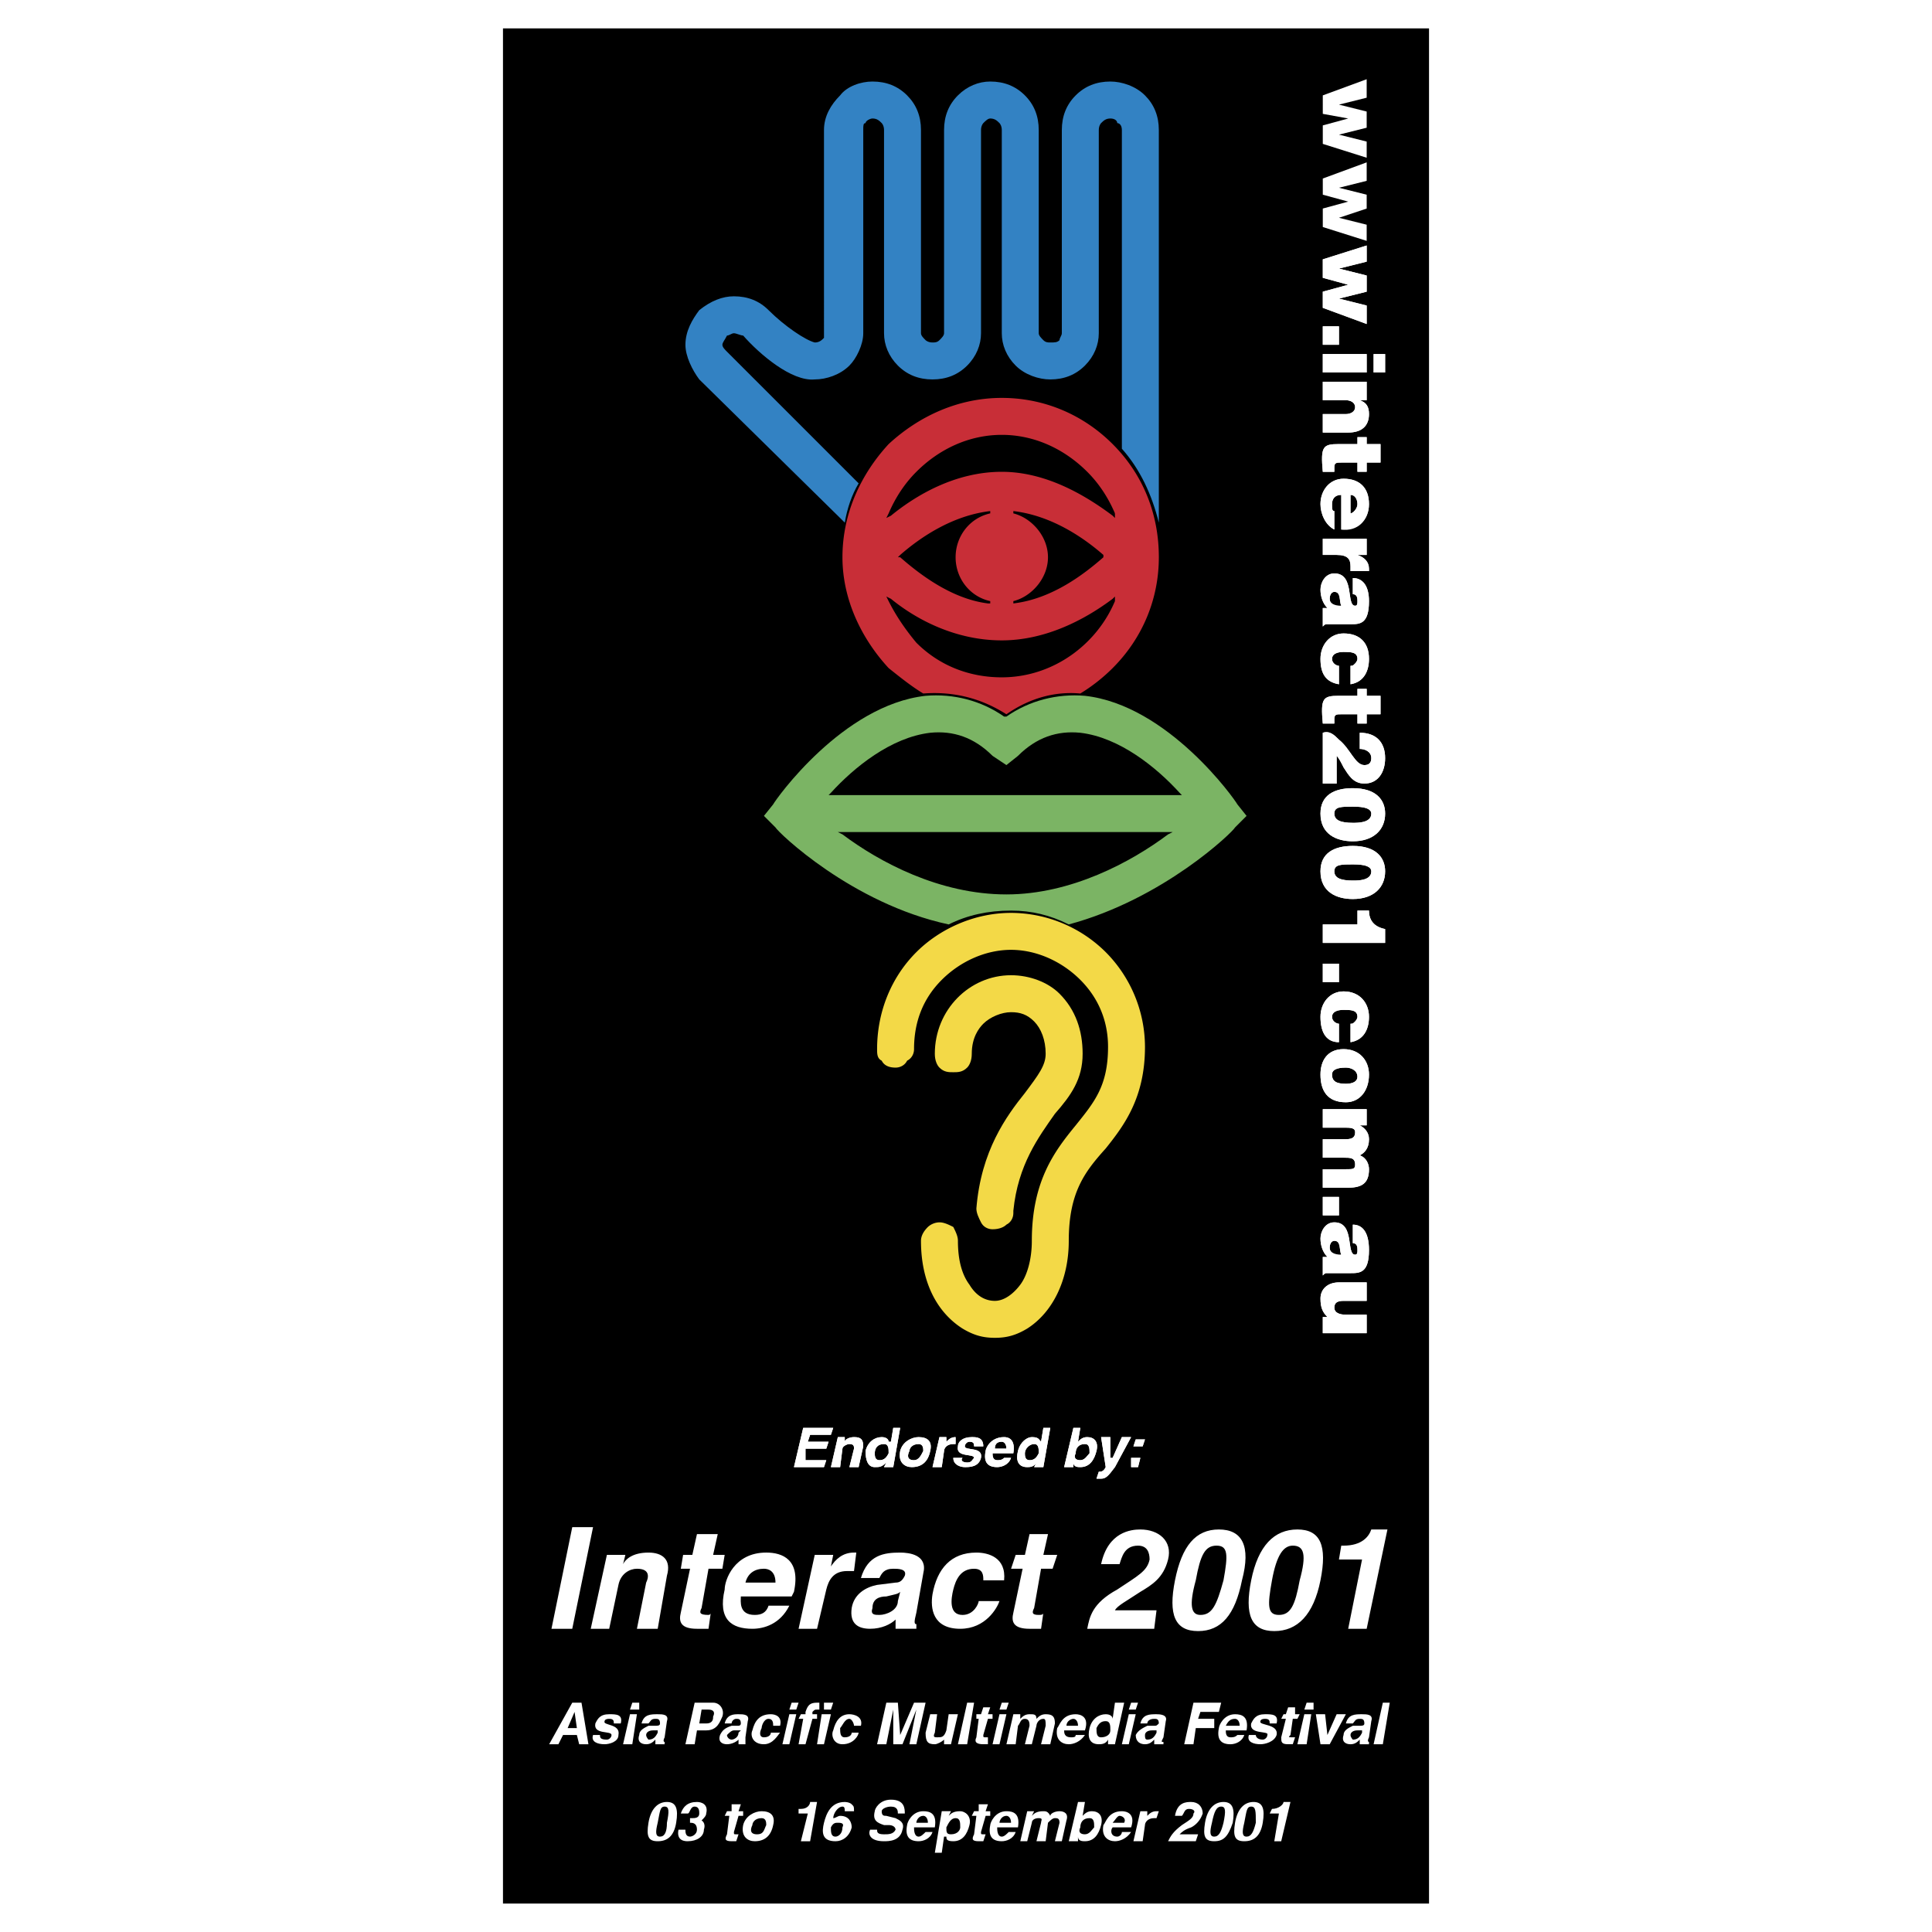
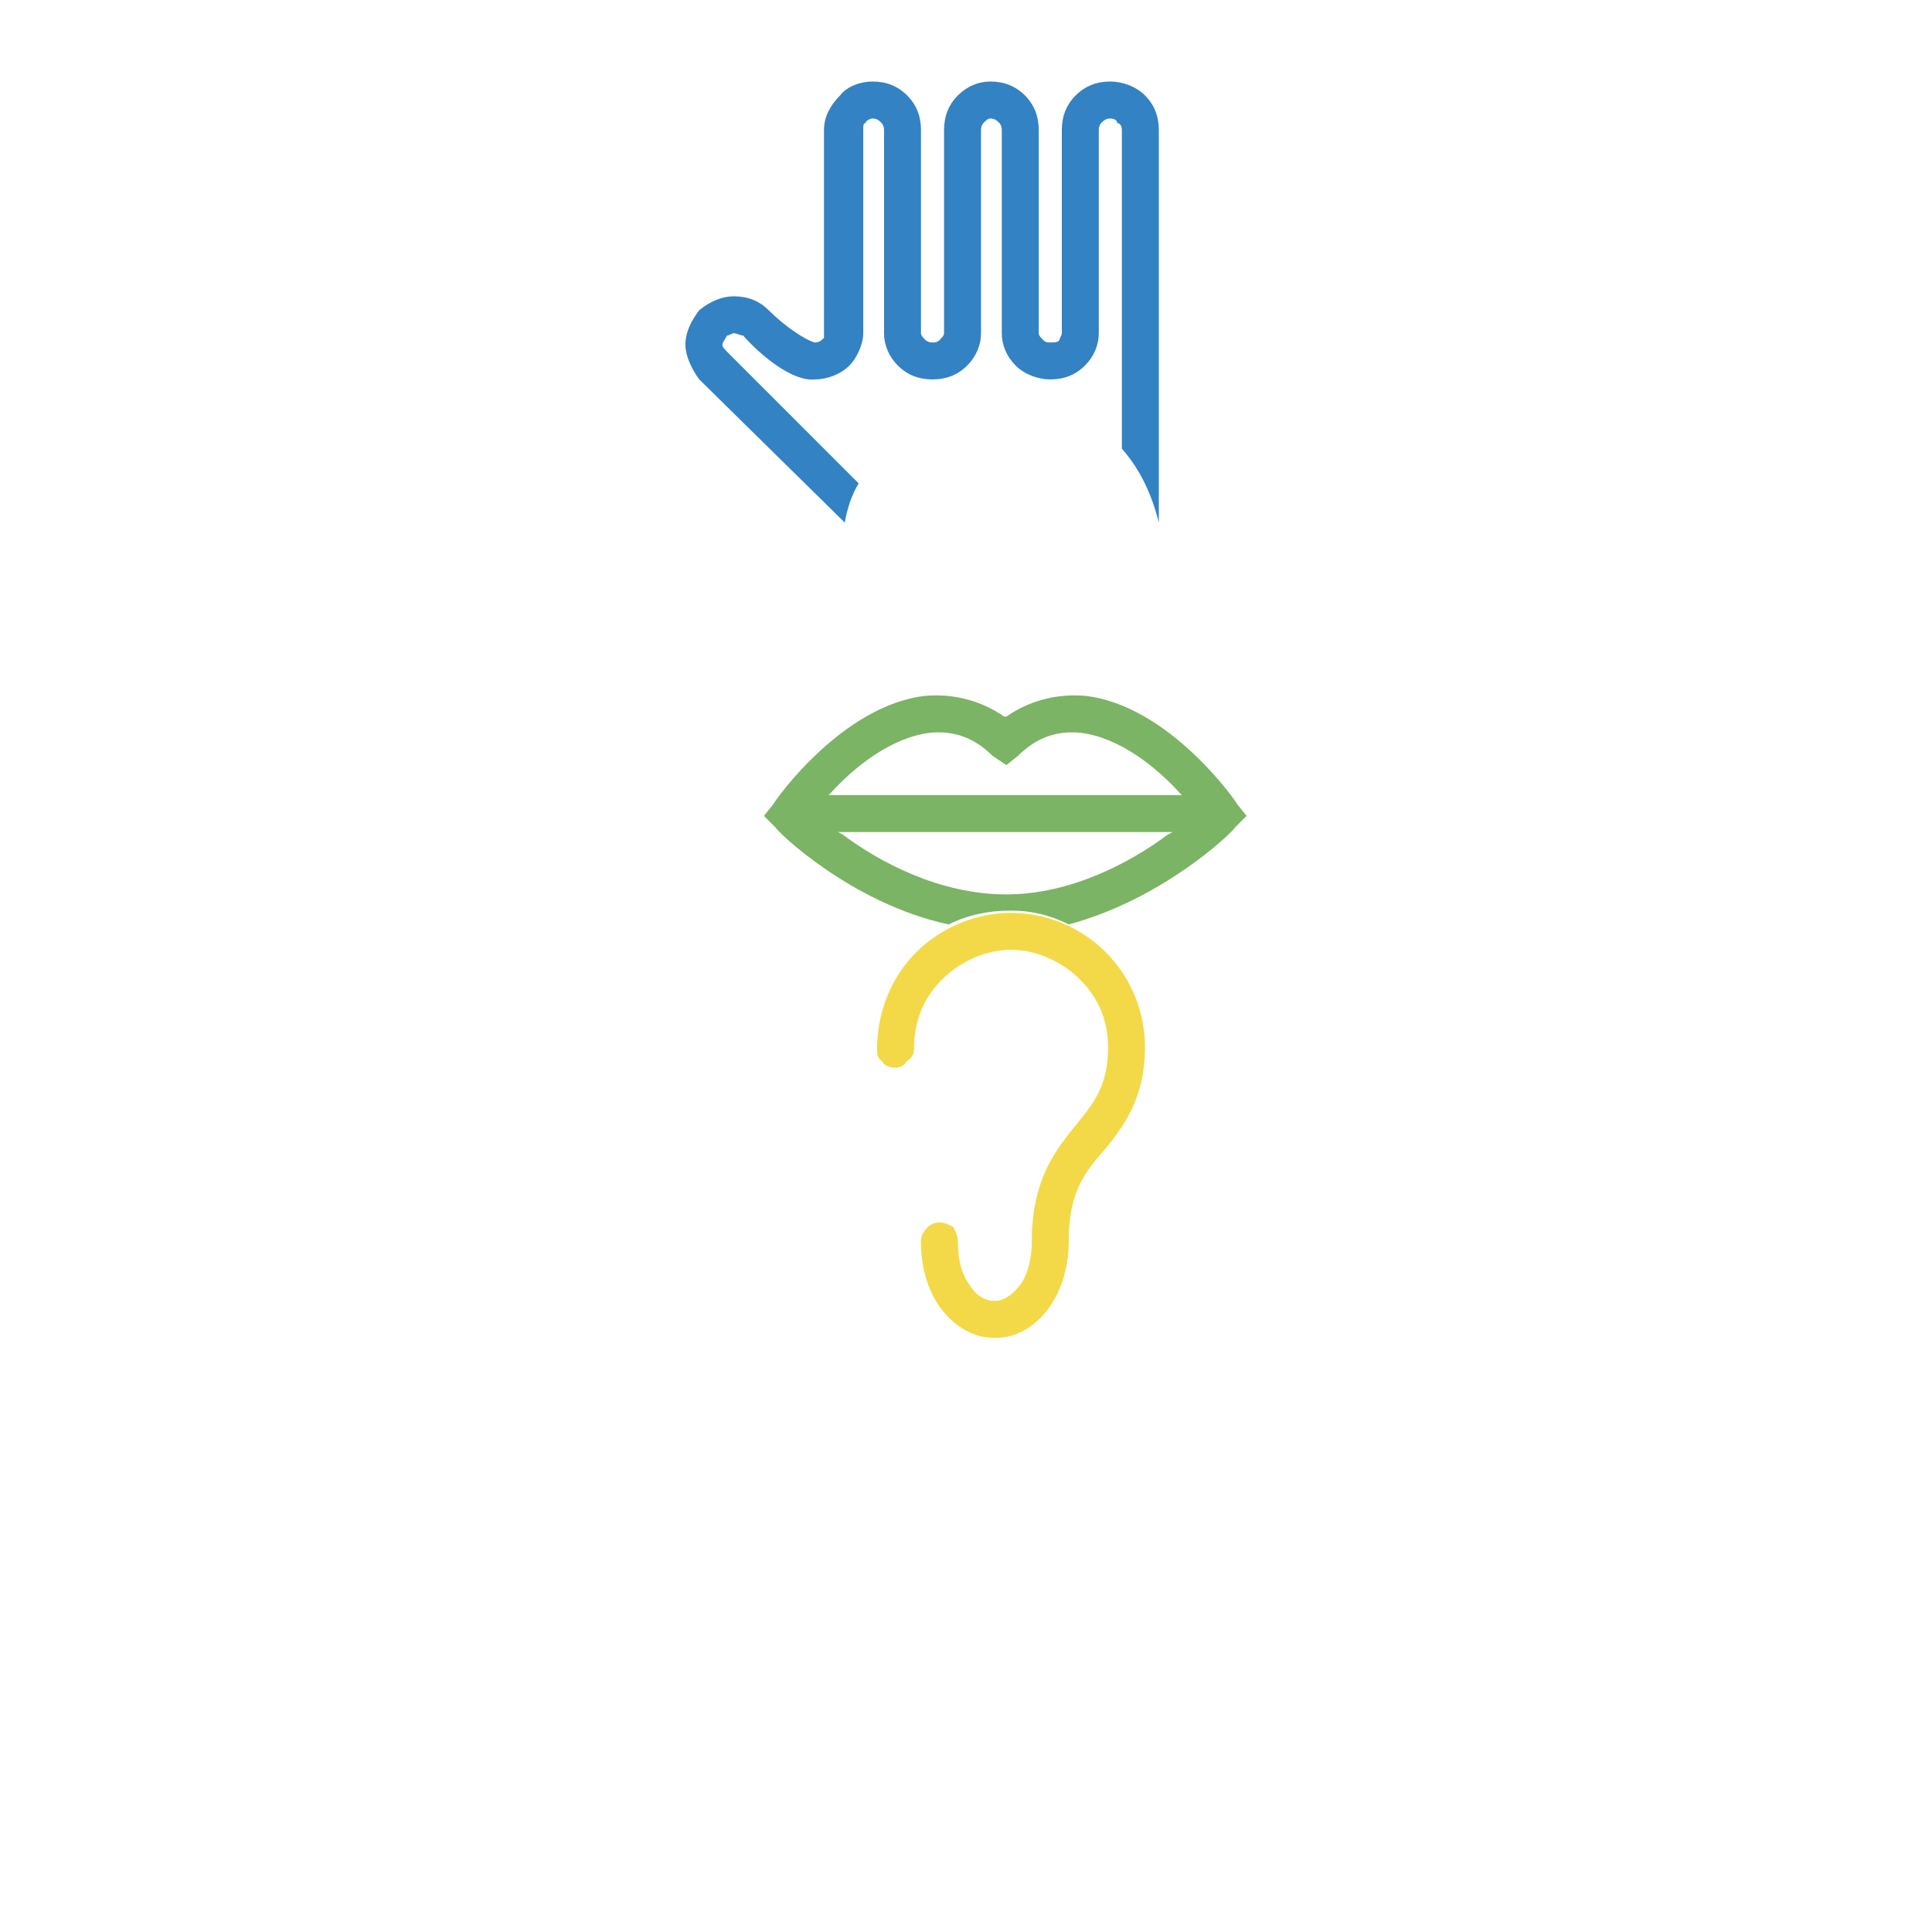
<svg xmlns="http://www.w3.org/2000/svg" width="2500" height="2500" viewBox="0 0 192.756 192.756">
  <g fill-rule="evenodd" clip-rule="evenodd">
-     <path fill="#fff" d="M0 0h192.756v192.756H0V0z" />
-     <path d="M50.182 2.834h92.392v187.087H50.182V2.834zm59.214 144.693h.461c.461 0 .691-.23 1.381-1.152l1.613-2.994h-.922l-.922 2.072h-.229v-2.072h-.922l.461 2.994c-.23.461-.461.461-.691.461l-.23.691zm-2.304-1.613c0 .461.461.461.691.461.922 0 1.383-.691 1.613-1.611.23-.922-.23-1.383-.922-1.383-.461 0-.691.23-.922.461l.23-1.383h-.691l-.922 3.916h.922v-.461h.001zm-5.53-1.15c-.23.92 0 1.611.922 1.611.23 0 .691 0 .922-.461l-.23.461h.92l.691-3.916h-.691l-.23 1.383c-.23-.23-.23-.461-.92-.461-.462 0-1.153.461-1.384 1.383zm-3.226 0c-.23 1.15.23 1.611 1.152 1.611.461 0 1.152-.23 1.383-.922h-.691c-.23.23-.461.23-.691.23-.461 0-.461-.461-.461-.691h2.074c.23-1.381-.461-1.611-.922-1.611-1.383 0-1.844 1.152-1.844 1.383zm-2.073 1.611c.46 0 1.381 0 1.612-.922.23-1.15-1.612-.689-1.612-1.15 0-.23.23-.461.46-.461.46 0 .46.23.46.461h.922c0-.922-.691-.922-1.151-.922-.922 0-1.383.461-1.383.922-.23 1.15 1.612.689 1.612 1.15-.229.23-.229.461-.69.461-.46 0-.691-.23-.46-.461h-.922c0 .692.691.922 1.152.922zm-6.451-1.611c-.23 1.15.461 1.611 1.152 1.611.922 0 1.613-.461 1.843-1.611.23-.922-.23-1.383-1.152-1.383-.692 0-1.613.461-1.843 1.383zm-3.457 0c0 .92.23 1.611.921 1.611.461 0 .691 0 1.152-.461l-.23.461h.922l.691-3.916h-.691l-.23 1.383h-.23c0-.23-.23-.461-.691-.461-.692 0-1.383.461-1.614 1.383zm26.497 1.611h.691l.23-.922h-.922v.922h.001zm-19.815 0h.922l.23-1.611c0-.23.23-.691.922-.691h.23v-.691c-.461 0-.691.23-.922.461v-.461h-.691l-.691 2.993zm-7.833-1.842l-.461 1.842h.921l.461-2.072c0-.691-.23-.922-.921-.922-.461 0-.922.23-.922.461v-.461h-.692l-.691 2.994h.921l.23-1.842c0-.23.461-.461.691-.461.463 0 .463.231.463.461zm-5.991 1.842h2.995l.23-.691h-2.074v-1.15h2.074l.23-.691h-2.073l.23-.691h2.074l.23-.691h-2.995l-.921 3.914zm33.869-2.072h.922l.23-.691h-.922l-.23.691zm18.893-11.291h4.379v-1.844h-2.074c-.691 0-1.152-.23-1.152-.689 0-.461.23-.691.922-.691h2.305v-1.844h-2.766c-1.152 0-1.844.691-1.844 1.613s.23 1.381.691 1.842h-.461v1.613zm-.231-9.446c0 .691.23 1.381.691 1.842h-.461v1.844c.23-.23.23-.23.461-.23h2.305c.922 0 1.844 0 1.844-2.305 0-1.842-.691-2.533-1.613-2.533v1.844c.461 0 .461.461.461.689 0 .23 0 .461-.23.461-.922 0 0-3.225-2.074-3.225-.923 0-1.384.922-1.384 1.613zm.231-2.304h1.613v-1.844h-1.613v1.844zm0-2.766h2.535c1.383 0 2.074-.461 2.074-1.842 0-.461-.23-1.152-.922-1.383.461-.23.922-.691.922-1.613 0-.691-.461-1.152-.922-1.383h.691v-1.613h-4.379v1.844h2.074c.691 0 1.152 0 1.152.461s-.23.691-.922.691h-2.305v1.844h2.074c.691 0 1.152 0 1.152.691 0 .461-.23.461-.922.461h-2.305v1.842h.003zm-.231-11.289c0 1.613.691 2.766 2.535 2.766 1.383 0 2.305-1.152 2.305-2.766 0-1.383-.922-2.535-2.535-2.535s-2.305 1.152-2.305 2.535zm0-5.76c0 1.383.461 2.535 1.844 2.535v-1.844c-.23 0-.691-.23-.691-.691s.461-.691 1.152-.691 1.383 0 1.383.691c0 .23-.23.461-.23.461-.23.23-.23.23-.461.23v1.844c1.383-.23 1.844-1.383 1.844-2.535 0-1.383-.922-2.535-2.535-2.535-1.384 0-2.306 1.152-2.306 2.535zm.231-3.457h1.613v-1.842h-1.613v1.842zm0-3.916h6.221v-1.382c-1.15-.23-1.611-.922-1.611-1.843h-1.152v1.382h-3.457v1.843h-.001zm-.231-7.142c0 2.074 1.613 2.765 3.227 2.765 2.074 0 3.225-1.152 3.225-2.765 0-1.382-.922-2.535-3.225-2.535-1.844 0-3.227.691-3.227 2.535zm0-5.761c0 2.074 1.613 2.765 3.227 2.765 2.074 0 3.225-1.152 3.225-2.765 0-1.382-.922-2.534-3.225-2.534-1.844 0-3.227.691-3.227 2.534zm2.305-4.608c.461.691.922 1.613 2.074 1.613 1.381 0 2.072-1.152 2.072-2.534 0-1.613-.922-2.535-2.533-2.535v1.613c.461 0 1.152.23 1.152.922 0 .461-.23.691-.691.691-.922 0-1.383-1.613-2.535-2.534-.461-.461-.922-.921-1.613-.691v5.069h1.383v-2.765c.23.23.46.691.691 1.151zm1.383-5.299v.922h.922v-.922h1.381v-1.843h-1.381v-.691h-.922v.691h-1.844c-1.613 0-1.844.23-1.613 2.765h1.152v-.461c0-.461.23-.461.691-.461h1.614zm-3.688-5.529c0 1.382.461 2.304 1.844 2.534v-1.843c-.23 0-.691-.23-.691-.691 0-.461.461-.691 1.152-.691s1.383 0 1.383.691c0 .23-.23.46-.23.46-.23.23-.23.23-.461.23v1.843c1.383-.23 1.844-1.382 1.844-2.534 0-1.613-.922-2.535-2.535-2.535-1.384.001-2.306 1.153-2.306 2.536zm0-6.912c0 .691.23 1.382.691 1.843h-.461v1.843c.23-.23.23-.23.461-.23h2.305c.922 0 1.844 0 1.844-2.304 0-1.612-.691-2.304-1.613-2.304v1.613c.461 0 .461.46.461.69 0 .23 0 .461-.23.461-.922 0 0-3.225-2.074-3.225-.923 0-1.384.921-1.384 1.613zm.231-3.456h1.383c1.152 0 1.383.461 1.383 1.152v.461h1.844v-.23c0-.691-.461-1.152-1.152-1.382h.922v-1.613h-4.379v1.612h-.001zm1.843-2.535c1.613.23 2.766-.921 2.766-2.535 0-1.612-.922-2.534-2.535-2.534-1.383 0-2.305 1.152-2.305 2.534 0 .922.461 2.074 1.383 2.535v-1.843c-.23 0-.23-.23-.23-.691 0-.46.23-.921.922-.921v3.455h-.001zm1.614-6.682v.921h.922v-.921h1.381v-1.843h-1.381v-.691h-.922v.691h-1.844c-1.613 0-1.844.23-1.613 2.765h1.152v-.461c0-.46.23-.46.691-.46h1.614v-.001zm-3.457-2.995h2.535c1.383 0 2.074-.691 2.074-1.843 0-.691-.23-1.152-.922-1.383h.691v-1.843h-4.379v1.843h2.305c.461 0 .922.23.922.691s-.461.691-.922.691h-2.305v1.844h.001zm5.07-5.99h1.15v-1.843h-1.15v1.843zm-5.07 0h4.379v-1.843h-4.379v1.843zm0-2.765h1.613v-1.843h-1.613V34.4zm0-8.525v1.843l2.535.691-2.535.691v1.613l4.379 1.613v-1.843l-2.766-.691 2.766-.691v-1.613l-2.766-.691 2.766-.691v-1.613l-4.379 1.382zm-24.653 119.117c0-.459.23-.92.922-.92.461 0 .461.461.461.92-.23.23-.461.691-.922.691s-.691-.23-.461-.691zm-5.068 0c0-.459.461-.92.922-.92.459 0 .459.461.459.92-.229.461-.459.691-.92.691s-.461-.46-.461-.691zm-14.977 0c0-.459.23-.92.922-.92.461 0 .461.461.461.92-.23.461-.461.691-.922.691s-.461-.46-.461-.691zm3.456-.228c0-.23.23-.691.922-.691.461 0 .461.461.461.691-.23.459-.461.92-.922.92-.692 0-.692-.461-.461-.92zm8.525-.231c0-.461.23-.691.691-.691.23 0 .461.23.461.691h-1.152zm33.408-20.045c0-.461.23-.691.461-.691.691 0 .461.92.691 1.381-.691 0-1.152-.231-1.152-.69zm.23-17.281c0-.461.461-.691 1.383-.691.461 0 1.152.23 1.152.922 0 .461-.461.691-1.152.691-.922 0-1.383-.231-1.383-.922zm2.075-19.354c-1.152 0-1.844-.23-1.844-.921 0-.691.691-.691 1.844-.691.461 0 1.844 0 1.844.691-.001.921-1.153.921-1.844.921zm0-5.76c-1.152 0-1.844-.23-1.844-.922s.691-.691 1.844-.691c.461 0 1.844 0 1.844.691-.001.922-1.153.922-1.844.922zm-2.305-22.349c0-.46.23-.691.461-.691.691 0 .461.921.691 1.382-.691 0-1.152-.23-1.152-.691zm2.074-10.368c.461 0 .691.461.691.921 0 .461-.461.922-.691.922v-1.843z" />
    <path d="M69.767 37.856c-.691-.921-1.382-2.304-1.382-3.456 0-1.382.691-2.534 1.382-3.456 1.152-.922 2.304-1.382 3.456-1.382 1.382 0 2.535.46 3.456 1.382v-.23.23-.23.23c1.613 1.613 3.687 2.995 4.608 3.226.461 0 .691-.23.922-.461V12.973c0-1.382.691-2.535 1.612-3.457.691-.921 2.074-1.382 3.226-1.382 1.383 0 2.535.46 3.456 1.382.922.922 1.383 2.074 1.383 3.457v20.275c0 .23.23.46.461.691 0 0 .23.23.691.23.23 0 .461 0 .691-.23s.46-.461.46-.691h-.23.23V12.973h-.23.23c0-1.382.461-2.535 1.383-3.457.921-.921 2.073-1.382 3.225-1.382 1.383 0 2.535.46 3.457 1.382.922.922 1.381 2.074 1.381 3.457v20.275c0 .23.23.46.461.691s.461.23.691.23c.461 0 .691 0 .922-.23 0-.23.23-.461.23-.691h-.23.23V12.973h-.23.23c0-1.382.461-2.535 1.383-3.457.922-.921 2.074-1.382 3.457-1.382 1.15 0 2.533.46 3.455 1.382.922.922 1.383 2.074 1.383 3.457v39.168c-.691-2.765-1.844-5.3-3.688-7.373V12.973h-.23.23c0-.461-.23-.691-.461-.691 0-.23-.23-.46-.689-.46v.23-.23c-.461 0-.691.23-.922.46 0 0-.23.23-.23.691v20.275c0 1.152-.461 2.304-1.383 3.226s-2.074 1.382-3.457 1.382v.23-.23c-1.152 0-2.533-.461-3.455-1.382v.23-.23c-.922-.921-1.383-2.074-1.383-3.226V12.973c0-.461-.23-.691-.23-.691h-.23.23c-.23-.23-.461-.46-.922-.46v.23-.23c-.23 0-.461.23-.691.46 0 0-.23.23-.23.691v20.275c0 1.152-.461 2.304-1.382 3.226-.921.921-2.074 1.382-3.456 1.382v.23-.23c-1.382 0-2.535-.461-3.456-1.382S88.2 34.4 88.2 33.248V12.973c0-.461-.23-.691-.23-.691-.23-.23-.461-.46-.922-.46v.23-.23c-.23 0-.691.23-.691.46-.23 0-.23.23-.23.691v20.275c0 1.152-.691 2.535-1.382 3.226-.922.921-2.304 1.382-3.456 1.382v.23-.23c-2.304.23-5.529-2.534-7.143-4.378-.23 0-.691-.23-.921-.23s-.461.23-.691.23c-.23.461-.46.691-.46.922s.23.461.46.691l13.133 13.133c-.691 1.152-1.152 2.534-1.382 3.917L69.767 37.856z" fill="#3382c3" />
-     <path d="M92.116 69.191c-1.152-.691-2.304-1.613-3.456-2.535v.23-.23c-2.765-2.996-4.608-6.912-4.608-11.059 0-4.378 1.843-8.295 4.608-11.29 2.995-2.765 6.912-4.608 11.29-4.608 4.146 0 8.064 1.613 11.059 4.608h.23-.23c2.996 2.995 4.609 6.912 4.609 11.29 0 4.147-1.613 8.063-4.609 11.059a17.37 17.37 0 0 1-3.225 2.535c-2.535-.23-5.068.46-7.373 2.073-2.536-1.613-5.3-2.304-8.295-2.073zm7.833-1.613c5.068 0 9.447-3.226 11.289-7.604v-.46l-.23.23c-2.764 2.074-6.682 4.147-11.059 4.147v.23-.23c-4.608 0-8.525-2.073-11.059-4.147l-.461-.23.23.46c.691 1.383 1.613 2.765 2.765 4.147 2.305 2.305 5.3 3.457 8.525 3.457v-.23.23zm1.153-7.373c3.916-.46 7.143-2.995 8.986-4.607v-.23l-.23.23.23-.23c-1.844-1.613-5.07-3.917-8.986-4.378v.23c1.844.461 3.455 2.304 3.455 4.378 0 2.073-1.611 3.917-3.455 4.377v.23-.23.23zm-2.305-.231v.23-.23zm0 .231v-.23c-2.073-.46-3.456-2.304-3.456-4.377h-.23.23c0-2.074 1.382-3.917 3.456-4.378v-.23c-3.917.461-7.142 2.765-8.985 4.378v.23-.23l-.23.23h.23c1.843 1.613 5.069 4.147 8.755 4.607h.23zm12.211-8.986v.23l.23.23v-.461h-.23v.001zm-22.579.461l.461-.23c2.534-2.074 6.451-4.378 11.059-4.378 4.377 0 8.295 2.304 11.059 4.378v-.23h.23c-.689-1.613-1.611-2.995-2.764-4.147h-.23.23c-2.305-2.304-5.299-3.687-8.525-3.687s-6.221 1.383-8.525 3.687c-1.152 1.152-2.074 2.535-2.765 4.147l-.23.46zm12.673 8.294zm0-8.985v.23-.23zm-2.305 0v.23-.23zm0 0z" fill="#c82e37" />
    <path d="M77.37 82.554l-1.152-1.152.922-1.152v-.23.23c.23-.46 6.912-9.907 15.207-10.829h-.23.23c2.765-.23 5.529.461 7.833 2.074h.23c2.305-1.613 5.068-2.304 7.834-2.074 8.295.922 14.977 10.368 15.207 10.829l.23-.23-.23.23.92 1.152-1.15 1.152c-.23.46-7.143 7.143-16.59 9.677-1.844-.922-3.686-1.382-5.76-1.382-2.305 0-4.378.46-6.221 1.382-9.677-2.074-17.05-9.216-17.28-9.677zm23.04 6.682c6.451 0 12.441-3.226 16.129-5.991l.459-.23h-.459v.23-.23H83.59l.461.23c3.687 2.765 9.678 5.991 16.359 5.991zm17.279-10.138v.23h.23l-.23-.23zm0 .23v-.23c-2.303-2.534-5.99-5.529-9.906-5.99v.23-.23c-2.305-.23-4.377.461-6.221 2.304l-1.152.921-1.383-.921c-1.844-1.843-3.917-2.534-6.221-2.304v.23-.23c-3.917.461-7.603 3.456-9.907 5.99l-.23.23h35.02zm-17.509-7.833h.23-.23zm-24.193 9.907z" fill="#7bb464" />
    <path d="M96.033 132.551c-2.535-1.613-4.147-4.607-4.147-8.754 0-.461.23-.922.691-1.383a1.76 1.76 0 0 1 1.152-.461c.46 0 .921.23 1.382.461.23.461.461.922.461 1.383 0 2.072.461 3.455 1.152 4.377.69 1.152 1.612 1.613 2.534 1.613s1.844-.691 2.535-1.613 1.152-2.535 1.152-4.377h-.23.23c0-5.992 2.303-8.986 4.377-11.521 1.844-2.303 3.227-3.916 3.227-7.834h-.23.23c0-2.533-.922-4.838-2.766-6.682-1.844-1.842-4.377-2.995-6.912-2.995v.23-.23c-2.535 0-5.069 1.152-6.912 2.995-1.843 1.844-2.765 4.148-2.765 6.912 0 .461-.23.922-.691 1.152-.23.461-.691.691-1.152.691-.691 0-1.152-.23-1.382-.691-.461-.23-.461-.691-.461-1.152h-.23.23c0-3.686 1.383-7.143 3.917-9.676 2.304-2.304 5.759-3.917 9.447-3.917a13.45 13.45 0 0 1 9.447 3.917h.23-.23a13.448 13.448 0 0 1 3.916 9.446c0 5.07-2.074 7.834-3.916 10.139-2.074 2.305-3.688 4.377-3.688 9.217 0 3.916-1.613 7.141-4.146 8.754-1.152.691-2.074.922-3.227.922s-2.074-.232-3.225-.923z" fill="#f3d947" />
-     <path d="M99.027 122.645c-.461 0-.922-.23-1.152-.691s-.461-.922-.461-1.383c.461-5.76 2.996-9.217 4.84-11.52v-.23.23c1.381-1.844 2.072-2.766 2.072-3.918 0-1.381-.461-2.533-1.15-3.225-.691-.691-1.383-.922-2.305-.922-.922 0-2.074.461-2.766 1.152-.461.461-1.151 1.383-1.151 2.994 0 .691-.231 1.152-.461 1.383-.46.461-.921.461-1.382.461v.23-.23c-.461 0-.922 0-1.382-.461-.23-.23-.461-.691-.461-1.383h-.23.23c0-4.377 3.456-7.834 7.604-7.834 1.844 0 3.686.691 4.838 1.844 1.613 1.613 2.305 3.688 2.305 5.99 0 2.535-1.152 4.148-2.766 5.99-1.613 2.305-3.686 5.07-4.146 9.678v.23c0 .461-.23.922-.691 1.152-.232.232-.693.463-1.385.463z" fill="#f3d947" />
    <path fill="#fff" d="M133.588 13.433l2.766.692v1.612l-4.379-1.382v-1.843l2.535-.691-2.535-.461V9.516l4.379-1.612v1.843l-2.766.691 2.766.691v1.613l-2.766.691zM133.588 21.728l2.766.691v1.613l-4.379-1.383v-1.843l2.535-.691-2.535-.691v-1.613l4.379-1.613v1.844l-2.766.691 2.766.691v1.382l-2.766.922zM131.975 30.713v-1.612l2.535-.691-2.535-.692v-1.843l4.379-1.382v1.612l-2.766.691 2.766.692v1.613l-2.766.691 2.766.691v1.843l-4.379-1.613zM131.975 32.557h1.613V34.4h-1.613v-1.843zM137.045 35.322h1.15v1.843h-1.15v-1.843zm-5.07 0h4.379v1.843h-4.379v-1.843zM131.975 43.155v-1.843h2.305c.461 0 .922-.23.922-.691s-.461-.691-.922-.691h-2.305v-1.843h4.379v1.843h-.691c.691.23.922.691.922 1.383 0 1.152-.691 1.843-2.074 1.843h-2.536v-.001zM135.432 47.072v-.922h-1.613c-.461 0-.691 0-.691.46v.461h-1.152c-.23-2.534 0-2.765 1.613-2.765h1.844v-.691h.922v.691h1.381v1.843h-1.381v.921h-.923v.002zM133.818 52.832v-3.456c-.691 0-.922.461-.922.921 0 .461 0 .691.23.691v1.843c-.922-.46-1.383-1.613-1.383-2.535 0-1.382.922-2.534 2.305-2.534 1.613 0 2.535.922 2.535 2.534.001 1.615-1.151 2.536-2.765 2.536zm.922-1.613c.23 0 .691-.461.691-.922 0-.46-.23-.921-.691-.921v1.843zM134.74 56.979v-.461c0-.691-.23-1.152-1.383-1.152h-1.383v-1.613h4.379v1.613h-.922c.691.23 1.152.691 1.152 1.382v.23h-1.843v.001zM131.975 62.509v-1.843h.461c-.461-.461-.691-1.152-.691-1.843 0-.691.461-1.613 1.383-1.613 2.074 0 1.152 3.225 2.074 3.225.23 0 .23-.23.23-.461 0-.23 0-.69-.461-.69V57.67c.922 0 1.613.691 1.613 2.304 0 2.304-.922 2.304-1.844 2.304h-2.305c-.23 0-.23 0-.46.231zm.691-2.765c0 .691.691.921 1.152.691-.23-.461 0-1.382-.691-1.382-.231 0-.461.231-.461.691zM131.744 65.735c0-1.383.922-2.535 2.305-2.535 1.613 0 2.535.921 2.535 2.535 0 1.152-.461 2.304-1.844 2.534v-1.843c.23 0 .23 0 .461-.23 0 0 .23-.23.23-.46 0-.691-.691-.691-1.383-.691s-1.152.23-1.152.691c0 .46.461.691.691.691v1.843c-1.382-.231-1.843-1.153-1.843-2.535zM135.432 72.186v-.922h-1.613c-.461 0-.691 0-.691.461v.461h-1.152c-.23-2.535 0-2.765 1.613-2.765h1.844v-.691h.922v.691h1.381v1.843h-1.381v.922h-.923zM134.049 76.563c-.23-.46-.461-.921-.691-1.152v2.765h-1.383v-5.069c.691-.23 1.152.23 1.613.691 1.152.921 1.613 2.534 2.535 2.534.461 0 .691-.23.691-.691 0-.691-.691-.922-1.152-.922v-1.613c1.611 0 2.533.922 2.533 2.535 0 1.382-.691 2.534-2.072 2.534-1.152.001-1.613-.92-2.074-1.612zM131.744 81.171c0-1.843 1.383-2.534 3.227-2.534 2.303 0 3.225 1.152 3.225 2.534 0 1.613-1.15 2.765-3.225 2.765-1.614 0-3.227-.691-3.227-2.765zm1.383 0c0 .691.691.922 1.844.922.461 0 1.844 0 1.844-.922 0-.691-1.383-.691-1.844-.691-1.153 0-1.844 0-1.844.691zM131.744 86.932c0-1.843 1.383-2.535 3.227-2.535 2.303 0 3.225 1.152 3.225 2.535 0 1.613-1.15 2.765-3.225 2.765-1.614 0-3.227-.692-3.227-2.765zm1.383 0c0 .691.691.921 1.844.921.461 0 1.844 0 1.844-.921 0-.691-1.383-.691-1.844-.691-1.153-.001-1.844-.001-1.844.691zM131.975 94.074v-1.843h3.457v-1.382h1.152c0 .921.461 1.613 1.611 1.843v1.382h-6.22zM131.975 96.148h1.613v1.842h-1.613v-1.842zM131.744 101.447c0-1.383.922-2.535 2.305-2.535 1.613 0 2.535 1.152 2.535 2.535 0 1.152-.461 2.305-1.844 2.535v-1.844c.23 0 .23 0 .461-.23 0 0 .23-.23.23-.461 0-.691-.691-.691-1.383-.691s-1.152.23-1.152.691.461.691.691.691v1.844c-1.382 0-1.843-1.152-1.843-2.535zM131.744 107.207c0-1.383.691-2.535 2.305-2.535s2.535 1.152 2.535 2.535c0 1.613-.922 2.766-2.305 2.766-1.843 0-2.535-1.153-2.535-2.766zm1.152 0c0 .691.461.922 1.383.922.691 0 1.152-.23 1.152-.691 0-.691-.691-.922-1.152-.922-.922 0-1.383.23-1.383.691zM131.975 118.496v-1.842h2.305c.691 0 .922 0 .922-.461 0-.691-.461-.691-1.152-.691h-2.074v-1.844h2.305c.691 0 .922-.23.922-.691s-.461-.461-1.152-.461h-2.074v-1.844h4.379v1.613h-.691c.461.23.922.691.922 1.383 0 .922-.461 1.383-.922 1.613.691.23.922.922.922 1.383 0 1.381-.691 1.842-2.074 1.842h-2.538zM131.975 119.418h1.613v1.844h-1.613v-1.844zM131.975 127.252v-1.844h.461c-.461-.461-.691-1.15-.691-1.842s.461-1.613 1.383-1.613c2.074 0 1.152 3.225 2.074 3.225.23 0 .23-.23.23-.461 0-.229 0-.689-.461-.689v-1.844c.922 0 1.613.691 1.613 2.533 0 2.305-.922 2.305-1.844 2.305h-2.305c-.23-.001-.23-.001-.46.23zm.691-2.764c0 .689.691.92 1.152.689-.23-.461 0-1.381-.691-1.381-.231.001-.461.231-.461.692zM131.975 133.012v-1.613h.461c-.461-.461-.691-.92-.691-1.842s.691-1.613 1.844-1.613h2.766v1.844h-2.305c-.691 0-.922.23-.922.691 0 .459.461.689 1.152.689h2.074v1.844h-4.379zM57.094 162.504h-2.073l2.073-10.139h2.074l-2.074 10.139zM65.619 162.504h-2.074l.922-4.607c.23-.461.461-1.383-.922-1.383-.691 0-1.612.461-1.843 1.613l-.922 4.377h-1.843l1.612-7.373h1.844l-.23.922c.23-.461.921-1.152 2.534-1.152 1.382 0 2.304.691 1.843 2.305l-.921 5.298zM71.149 155.131h1.152l-.23 1.383h-1.383l-.691 3.916c-.23.461-.23.691.691.691 0 0 .23 0 .23-.23l-.23 1.613h-1.151c-1.613 0-1.843-.691-1.613-1.613l.921-4.377h-.921l.23-1.383h.921l.461-2.074h2.074l-.461 2.074zM74.375 157.896c.23-.922.922-1.383 1.843-1.383.461 0 1.152.23 1.152 1.383h-2.995zm2.304 2.303c-.23.691-.691.922-1.382.922-1.613 0-1.383-1.383-1.383-1.844h5.069l.23-.461c.691-3.225-1.152-3.916-2.765-3.916-3.226 0-4.147 2.766-4.147 3.686-.691 2.996.691 3.918 2.765 3.918 1.152 0 2.765-.461 3.687-2.305h-2.074zM81.287 155.131h1.843l-.23 1.152c.461-.691 1.152-1.383 2.304-1.383h.23l-.23 1.844h-.691c-1.382 0-1.843.922-2.073 1.842l-.922 3.918h-1.843l1.612-7.373zM89.581 159.738c0 .922-1.152 1.383-1.843 1.383-.461 0-.922 0-.691-.691 0-.922.691-1.152 1.383-1.152.921-.23 1.152-.23 1.382-.461l-.231.921zm2.535-2.763c.461-1.844-1.383-2.074-2.304-2.074-1.613 0-3.226.23-3.917 2.535h1.843c.23-.461.461-.922 1.383-.922.46 0 1.382 0 1.152.691-.23.461-.461.691-.922.691l-1.843.23c-1.152.229-2.304.92-2.534 2.303-.23 1.613.691 2.074 1.843 2.074 1.152 0 2.074-.461 2.535-.922v.922h2.074v-.461c-.23 0-.23-.23 0-1.152l.69-3.915zM99.719 159.738c-.23.691-1.383 2.766-3.917 2.766-2.765 0-2.996-2.074-2.765-3.457.461-2.533 1.843-4.146 4.377-4.146 1.152 0 2.996.461 2.766 2.766h-2.074c0-.461 0-1.152-.922-1.152-1.381 0-1.842 1.152-2.073 2.072-.23.922-.461 2.535.922 2.535 1.151 0 1.612-1.152 1.612-1.383h2.074v-.001zM104.096 155.131h1.383l-.461 1.383h-1.152l-.689 3.916c-.23.461-.23.691.459.691.23 0 .461 0 .461-.23l-.23 1.613H102.717c-1.613 0-1.844-.691-1.613-1.613l.922-4.377h-1.152l.461-1.383h.922l.461-2.074h1.842l-.464 2.074zM109.857 156.053c.691-3.227 2.994-3.457 3.916-3.457 1.844 0 3.225 1.152 2.766 2.996-.461 1.844-1.613 2.535-2.766 3.225-1.383.922-2.305 1.383-2.535 1.844h4.148l-.23 1.844h-6.682c.23-1.152.461-2.535 2.994-3.918 2.074-1.381 2.996-1.842 3.227-2.994 0-.691-.23-1.383-1.152-1.383-1.383 0-1.613 1.152-1.844 1.844h-1.842v-.001zM119.303 157.666c.461-2.535.922-3.457 2.074-3.457s1.152.922.691 3.457c-.691 2.533-1.152 3.455-2.305 3.455-.921 0-1.152-.922-.46-3.455zm-2.074 0c-.689 3.455 0 5.068 2.305 5.068s3.688-1.613 4.379-5.068c.92-3.457 0-5.07-2.305-5.07s-3.688 1.613-4.379 5.07zM126.906 157.666c.461-2.535 1.152-3.457 2.074-3.457 1.152 0 1.383.922.691 3.457-.461 2.533-.922 3.455-2.074 3.455s-1.152-.922-.691-3.455zm-2.074 0c-.691 3.455 0 5.068 2.305 5.068s3.918-1.613 4.607-5.068c.691-3.457 0-5.07-2.303-5.07-2.304 0-3.918 1.613-4.609 5.07zM133.818 154.209h.23c1.844 0 2.535-.922 2.766-1.613h1.611l-2.072 9.908h-1.844l1.383-6.912h-2.305l.231-1.383zM57.325 170.799l.23 1.611h-.921l.691-1.611zm-1.152 2.303h1.382l.23.922h.922l-.691-4.146h-.922l-2.304 4.146h.921l.462-.922zM61.242 171.949c0-.23 0-.461-.461-.461-.46 0-.46.23-.46.23-.23.461 1.613.23 1.382 1.383 0 .691-.922.922-1.382.922-.691 0-1.382-.23-1.152-.922h.691c0 .23 0 .461.691.461.23 0 .461-.23.461-.461 0-.461-1.843 0-1.613-1.152.23-.461.461-.92 1.382-.92.691 0 1.383 0 1.152.92h-.691zM63.545 171.029l-.46 2.994h-.921l.691-2.994h.69zm.231-.461h-.921l.23-.691h.691v.691zM65.619 172.871c-.23.461-.46.691-.921.691 0 0-.23-.23-.23-.461s.23-.461.691-.461h.46v.231zm.922-1.152c.23-.689-.46-.689-.921-.689-.691 0-1.382 0-1.613.92h.691c.23-.23.23-.461.691-.461.23 0 .461 0 .461.461 0 .23-.23.23-.461.23h-.691c-.461.23-.922.461-.922.922-.23.691.23.922.691.922s.691-.23.921-.461v.461h.922v-.23s-.23 0 0-.461l.231-1.614zM69.767 171.949l.23-1.381h.691c.461 0 .691.23.461.691 0 .229 0 .689-.691.689h-.691v.001zm-.231.692h.921c1.152 0 1.383-.922 1.613-1.381.23-.691-.23-1.383-.922-1.383h-1.843l-.921 4.146h.921l.231-1.382zM73.683 172.871c0 .461-.46.691-.691.691s-.461-.23-.461-.461c.23-.23.461-.461.691-.461h.691l-.23.231zm.922-1.152c.23-.689-.461-.689-.922-.689-.46 0-1.152 0-1.382.92h.691c0-.23.23-.461.461-.461.23 0 .46 0 .46.461 0 .23-.23.23-.23.23h-.691c-.691.23-.921.461-1.152.922-.23.691.23.922.691.922.461 0 .922-.23 1.152-.461v.461h.691v-.23-.461l.231-1.614zM77.831 172.871c-.23.23-.691 1.152-1.613 1.152-1.152 0-1.382-.922-1.152-1.383.23-.922.691-1.611 1.843-1.611.46 0 1.152.23.921 1.15h-.69c0-.23 0-.691-.461-.691s-.691.691-.691.922c-.23.461-.23.922.23.922.461 0 .691-.23.691-.461h.922zM79.444 171.029l-.691 2.994h-.691l.691-2.994h.691zm0-.461h-.691l.23-.691h.691l-.23.691zM80.365 174.023h-.691l.461-2.535h-.461l.23-.459h.461v-.23c.23-.691.46-.922 1.152-.922h.23v.691h-.23c-.23 0-.23 0-.461.23v.23h.461v.459h-.461l-.691 2.536zM82.899 171.029l-.691 2.994h-.691l.461-2.994h.921zm0-.461h-.691v-.691h.921l-.23.691zM85.664 172.871c0 .23-.46 1.152-1.613 1.152-.921 0-1.152-.922-.921-1.383.23-.922.691-1.611 1.613-1.611.461 0 1.382.23 1.152 1.15h-.691c0-.23-.23-.691-.461-.691-.461 0-.691.691-.922.922 0 .461 0 .922.461.922s.691-.23.691-.461h.691zM91.424 174.023h-.691l.691-3.455-1.382 3.455h-.921v-3.455l-.692 3.455h-.922l.922-4.146h1.152l.231 3.225 1.382-3.225h1.152l-.922 4.146zM94.88 174.023h-.691v-.461c-.23.23-.691.461-.921.461-.691 0-.921-.23-.921-1.152l.46-1.842h.691l-.23 1.842c-.23.461 0 .461.23.461.461 0 .691 0 .921-.691l.23-1.611h.922l-.691 2.993zM96.493 174.023h-.921l.921-4.146h.691l-.691 4.146zM98.566 171.029h.461v.459h-.461l-.461 1.613c0 .23 0 .23.23.23h.23v.691h-.461c-.691 0-.922-.23-.691-.691l.23-1.844h-.23v-.459h.461l.23-.691h.691l-.229.692zM100.41 171.029l-.691 2.994h-.691l.691-2.994h.691zm0-.461h-.691l.23-.691h.691l-.23.691zM104.787 174.023h-.922l.461-1.844c0-.461 0-.691-.23-.691-.461 0-.689.461-.689.691l-.461 1.844h-.691l.461-1.844c0-.23 0-.691-.461-.691s-.461.461-.691.691l-.23 1.844h-.922l.691-2.994h.691v.459c.23-.229.461-.459.922-.459s.691 0 .691.459c.229-.229.459-.459.92-.459.691 0 .922.23.922.92l-.462 2.074zM106.4 172.18c0-.461.461-.691.691-.691s.461.23.461.691H106.4zm.922.922c0 .23-.23.23-.461.23-.691 0-.691-.461-.691-.691h2.074c.461-1.381-.461-1.611-.922-1.611-1.383 0-1.613 1.15-1.844 1.381-.23 1.152.461 1.613 1.152 1.613.461 0 1.152-.23 1.613-.922h-.921zM109.396 172.41c.23-.461.461-.691.922-.691s.461.461.461.922-.461.691-.922.691-.461-.461-.461-.922zm2.764-2.533h-.922l-.23 1.611c0-.229-.229-.459-.689-.459-.691 0-1.383.459-1.613 1.381s0 1.613.922 1.613c.23 0 .691 0 .922-.461v.461h.689l.921-4.146zM113.312 171.029l-.691 2.994h-.691l.691-2.994h.691zm0-.461h-.691l.23-.691h.691l-.23.691zM115.387 172.871c-.23.461-.461.691-.922.691-.23 0-.23-.23-.23-.461s.23-.461.691-.461h.461v.231zm.922-1.152c.23-.689-.691-.689-.922-.689-.691 0-1.383 0-1.613.92h.691c0-.23.23-.461.691-.461.23 0 .461 0 .461.461-.23.23-.23.23-.461.23h-.691c-.461.23-.922.461-1.152.922 0 .691.461.922.922.922s.691-.23.922-.461v.461h.922v-.23c-.23 0-.23 0 0-.461l.23-1.614zM119.072 174.023h-.922l.922-4.146h2.766l-.231.922h-1.843l-.231.689h1.613v.922h-1.843l-.231 1.613zM122.299 172.18c.23-.461.461-.691.922-.691.23 0 .461.23.461.691h-1.383zm1.152.922c-.23.23-.461.23-.691.23-.461 0-.461-.461-.461-.691h2.072c.23-1.381-.459-1.611-1.15-1.611-1.152 0-1.613 1.15-1.613 1.381-.23 1.152.23 1.613 1.152 1.613.461 0 1.152-.23 1.381-.922h-.69zM126.676 171.949c0-.23 0-.461-.461-.461s-.461.23-.461.23c-.23.461 1.844.23 1.613 1.383-.23.691-1.152.922-1.613.922-.691 0-1.383-.23-1.152-.922h.691c0 .23.23.461.691.461.23 0 .461-.23.461-.461.23-.461-1.844 0-1.613-1.152.23-.461.461-.92 1.383-.92.691 0 1.383 0 1.152.92h-.691zM129.211 171.029h.461l-.23.459h-.461l-.23 1.613c-.23.23-.23.23.23.23h.23l-.23.691h-.461c-.691 0-.691-.23-.691-.691l.461-1.844h-.461l.23-.459h.23l.23-.691h.691v.692h.001zM130.824 171.029l-.461 2.994h-.922l.691-2.994h.692zm.231-.461h-.922l.23-.691h.691v.691h.001zM132.666 174.023h-.922l-.461-2.994h.922l.231 2.073.921-2.073h.922l-1.613 2.994zM135.893 172.871c-.23.461-.461.691-.922.691 0 0-.23-.23-.23-.461s.23-.461.691-.461h.461v.231zm.921-1.152c.23-.689-.461-.689-.922-.689-.691 0-1.383 0-1.613.92h.691c.23-.23.23-.461.691-.461.23 0 .461 0 .461.461 0 .23-.23.23-.461.23h-.691c-.461.23-.922.461-.922.922-.23.691.23.922.691.922s.691-.23.922-.461v.461h.922v-.23s-.23 0 0-.461l.231-1.614zM137.965 174.023h-.92l.92-4.146h.691l-.691 4.146zM65.619 181.857c.23-1.152.23-1.613.691-1.613.46 0 .46.461.23 1.613 0 .922-.23 1.383-.691 1.383s-.46-.461-.23-1.383zm-.921 0c-.23 1.383 0 1.844.921 1.844s1.613-.461 1.843-1.844 0-2.074-.922-2.074c-.921 0-1.612.692-1.842 2.074zM68.845 181.396h.23c.23 0 .691 0 .691-.461 0-.23 0-.691-.461-.691s-.461.691-.691.691h-.691c.23-.691.691-1.152 1.613-1.152.46 0 1.152.23.921 1.152 0 .23-.23.461-.461.691 0 0 .461.23.23.922 0 .691-.691 1.152-1.612 1.152-.23 0-1.152 0-.922-1.152h.691c0 .23 0 .691.46.691.23 0 .691-.23.691-.691 0-.691-.461-.691-.691-.691v-.461h.002zM73.683 180.705h.461v.461h-.461l-.46 1.613c0 .23 0 .23.23.23h.23l-.23.691h-.46c-.691 0-.691-.23-.461-.691l.23-1.844h-.46l.23-.461h.461v-.691h.921l-.231.692zM76.448 182.088c-.23.461-.23.922-.921.922-.691 0-.691-.461-.461-.922 0-.23.23-.691.921-.691.461-.001.461.46.461.691zm.692 0c.23-.922-.23-1.383-1.152-1.383-.691 0-1.613.461-1.843 1.383-.23 1.152.461 1.613 1.152 1.613.921 0 1.612-.461 1.843-1.613zM79.674 180.475h.23c.691 0 .921-.461.921-.691h.691l-.691 3.918h-.921l.691-2.766h-.922v-.461h.001zM84.051 182.318c0 .691-.461.922-.691.922-.461 0-.461-.461-.461-.922.23-.461.461-.461.691-.461.231 0 .692 0 .461.461zm1.153-1.613c0-.461 0-.461-.23-.691s-.691-.23-.691-.23c-1.382 0-1.843 1.152-2.073 2.074s-.23 1.844 1.152 1.844c.691 0 1.382-.461 1.613-1.383 0-.461-.23-1.152-1.152-1.152-.23 0-.46.23-.691.23 0-.461.46-1.152.921-1.152.23 0 .23.23.23.461h.921v-.001zM87.507 182.549c0 .23 0 .461.691.461.461 0 .922 0 1.152-.461 0-.23-.23-.461-.691-.461h-.461c-.691-.23-1.152-.461-.922-1.383 0-.23.461-1.152 1.613-1.152 1.382 0 1.382.922 1.382 1.383h-.691c0-.23 0-.691-.691-.691-.461 0-.922.23-.922.461 0 .461.23.461.461.461l.921.23c.461.23.922.461.691 1.152-.23 1.152-1.382 1.152-1.843 1.152-1.383 0-1.613-.691-1.383-1.152h.693zM91.424 181.857c0-.23.23-.691.691-.691.23 0 .461.23.461.691h-1.152zm.922.922c-.23.23-.461.461-.691.461-.461 0-.461-.691-.461-.922h2.074c.23-1.383-.461-1.613-1.152-1.613-1.152 0-1.613 1.152-1.613 1.383-.23 1.152.23 1.613 1.152 1.613.461 0 1.152-.23 1.382-.922h-.691zM94.419 182.318c.23-.461.461-.922.922-.922s.461.461.461.922c0 .23-.23.691-.922.691-.461.001-.461-.23-.461-.691zm.461-1.613h-.921l-.691 4.148h.691l.23-1.613h.23c0 .23 0 .461.691.461.922 0 1.382-.691 1.613-1.613.231-.922-.46-1.383-.921-1.383-.691 0-.922.23-1.152.461l.23-.461zM98.336 180.705h.461v.461h-.461l-.461 1.613c0 .23 0 .23.23.23h.23l-.23.691h-.46c-.69 0-.69-.23-.461-.691l.23-1.844h-.459l.229-.461h.461v-.691h.922l-.231.692zM99.719 181.857c0-.23.23-.691.691-.691.23 0 .461.23.461.691h-1.152zm.922.922c-.23.23-.461.461-.691.461-.461 0-.461-.691-.461-.922h2.074c.23-1.383-.461-1.613-1.152-1.613-1.152 0-1.613 1.152-1.613 1.383-.23 1.152.23 1.613 1.152 1.613.461 0 1.152-.23 1.383-.922h-.692zM105.939 183.701h-.691l.461-1.844c0-.461-.23-.461-.461-.461s-.461.23-.691.461l-.23 1.844h-.92l.459-1.844c0-.23.23-.461-.23-.461-.459 0-.689.23-.689.461l-.461 1.844h-.691l.691-2.996h.691l-.23.461c.23-.23.461-.461 1.15-.461.23 0 .461 0 .691.461 0-.23.461-.461.922-.461s.922.23.691.922l-.462 2.074zM109.166 182.318c-.23.23-.461.691-.922.691s-.691-.23-.461-.691c0-.461.23-.922.922-.922.461 0 .461.461.461.922zm-.922-2.535h-.691l-.922 3.918h.922v-.461c0 .461.461.461.691.461.922 0 1.383-.691 1.613-1.613s-.23-1.383-.922-1.383c-.461 0-.691.23-.922.461l.231-1.383zM112.852 182.779c-.461.691-1.152.922-1.613.922-.689 0-1.381-.461-1.15-1.613.23-.23.461-1.383 1.842-1.383.461 0 1.383.23.922 1.613h-1.844c-.229.23-.229.922.461.922.23 0 .461-.23.461-.461h.921zm-.692-.922c.23-.461-.23-.691-.461-.691s-.461.461-.691.691h1.152zM113.773 180.705h.691v.461c.23-.23.461-.461.922-.461h.23l-.23.691h-.23c-.691 0-.922.461-.922.691l-.23 1.613h-.922l.691-2.995zM117.229 181.166c.23-1.383 1.152-1.383 1.613-1.383.691 0 1.152.461 1.152 1.152-.23.691-.691 1.152-1.152 1.383-.691.23-.922.461-1.152.691h1.844l-.23.691h-2.764c.23-.461.459-.922 1.381-1.613.691-.461 1.152-.691 1.152-1.152.23-.23 0-.461-.461-.461s-.461.461-.691.691h-.692v.001zM120.916 181.857c.23-1.152.461-1.613.922-1.613s.461.461.23 1.613c-.23.922-.461 1.383-.922 1.383s-.46-.461-.23-1.383zm-.691 0c-.23 1.383 0 1.844.922 1.844s1.383-.461 1.844-1.844c.23-1.383 0-2.074-.922-2.074s-1.614.692-1.844 2.074zM124.141 181.857c.23-1.152.23-1.613.691-1.613s.461.461.461 1.613c-.23.922-.461 1.383-.922 1.383-.459 0-.459-.461-.23-1.383zm-.92 0c-.23 1.383 0 1.844.92 1.844.922 0 1.613-.461 1.844-1.844s0-2.074-.922-2.074-1.612.692-1.842 2.074zM126.906 180.475c.691 0 1.152-.461 1.152-.691h.691l-.922 3.918h-.691l.461-2.766h-.922l.231-.461zM79.213 146.375l.922-3.916h2.995l-.231.691h-2.073l-.23.692h2.073l-.23.691h-2.074v1.151h2.074l-.231.691h-2.995zM84.743 146.375l.461-1.842c0-.23 0-.461-.461-.461-.23 0-.691.23-.691.461l-.23 1.842h-.921l.691-2.994h.691v.461c0-.23.461-.461.922-.461.691 0 .921.23.921.922l-.461 2.072h-.922zM86.355 144.764c.23-.922.921-1.383 1.613-1.383.461 0 .691.23.691.461h.23l.23-1.383h.691l-.691 3.916h-.922l.23-.461c-.461.461-.691.461-1.152.461-.689 0-.92-.691-.92-1.611zm.922.228c0 .23 0 .691.461.691s.691-.23.922-.691c0-.459 0-.92-.461-.92-.692 0-.922.461-.922.92zM89.812 144.764c.23-.922 1.152-1.383 1.843-1.383.922 0 1.382.461 1.152 1.383-.23 1.15-.921 1.611-1.843 1.611-.692 0-1.383-.461-1.152-1.611zm.921 0c-.23.459-.23.92.461.92.461 0 .691-.461.922-.92 0-.23 0-.691-.461-.691-.692-.001-.922.46-.922.691zM93.037 146.375l.691-2.994h.691v.461c.23-.23.461-.461.922-.461v.691h-.23c-.691 0-.922.461-.922.691l-.23 1.611h-.922v.001zM95.111 145.453h.922c-.23.23 0 .461.46.461.461 0 .461-.23.69-.461 0-.461-1.842 0-1.612-1.15 0-.461.461-.922 1.383-.922.459 0 1.151 0 1.151.922h-.922c0-.23 0-.461-.46-.461-.23 0-.46.23-.46.461 0 .461 1.842 0 1.612 1.15-.23.922-1.151.922-1.612.922-.461 0-1.152-.23-1.152-.922zM98.336 144.764c0-.23.461-1.383 1.844-1.383.461 0 1.152.23.922 1.611h-2.074c0 .23 0 .691.461.691.23 0 .461 0 .691-.23h.691c-.23.691-.922.922-1.383.922-.922 0-1.383-.461-1.152-1.611zm.922-.231h1.152c0-.461-.23-.691-.461-.691-.461 0-.691.23-.691.691zM101.562 144.764c.23-.922.922-1.383 1.383-1.383.689 0 .689.23.92.461l.23-1.383h.691l-.691 3.916h-.92l.23-.461c-.23.461-.691.461-.922.461-.921 0-1.151-.691-.921-1.611zm.692.228c0 .23 0 .691.461.691s.691-.23.92-.691c0-.459 0-.92-.459-.92-.461 0-.922.461-.922.92zM107.092 145.914v.461h-.922l.922-3.916h.691l-.23 1.383c.23-.23.461-.461.922-.461.691 0 1.152.461.922 1.383-.23.92-.691 1.611-1.613 1.611-.231 0-.692 0-.692-.461zm.23-.922c-.23.461 0 .691.461.691s.691-.461.922-.691c0-.459 0-.92-.461-.92-.691 0-.922.461-.922.92zM109.396 147.527l.23-.691c.23 0 .461 0 .691-.461l-.461-2.994h.922v2.072h.229l.922-2.072h.922l-1.613 2.994c-.689.922-.92 1.152-1.381 1.152h-.461zM112.852 146.375v-.922h.922l-.23.922h-.692zm.23-2.072l.23-.691h.922l-.23.691h-.922z" />
  </g>
</svg>